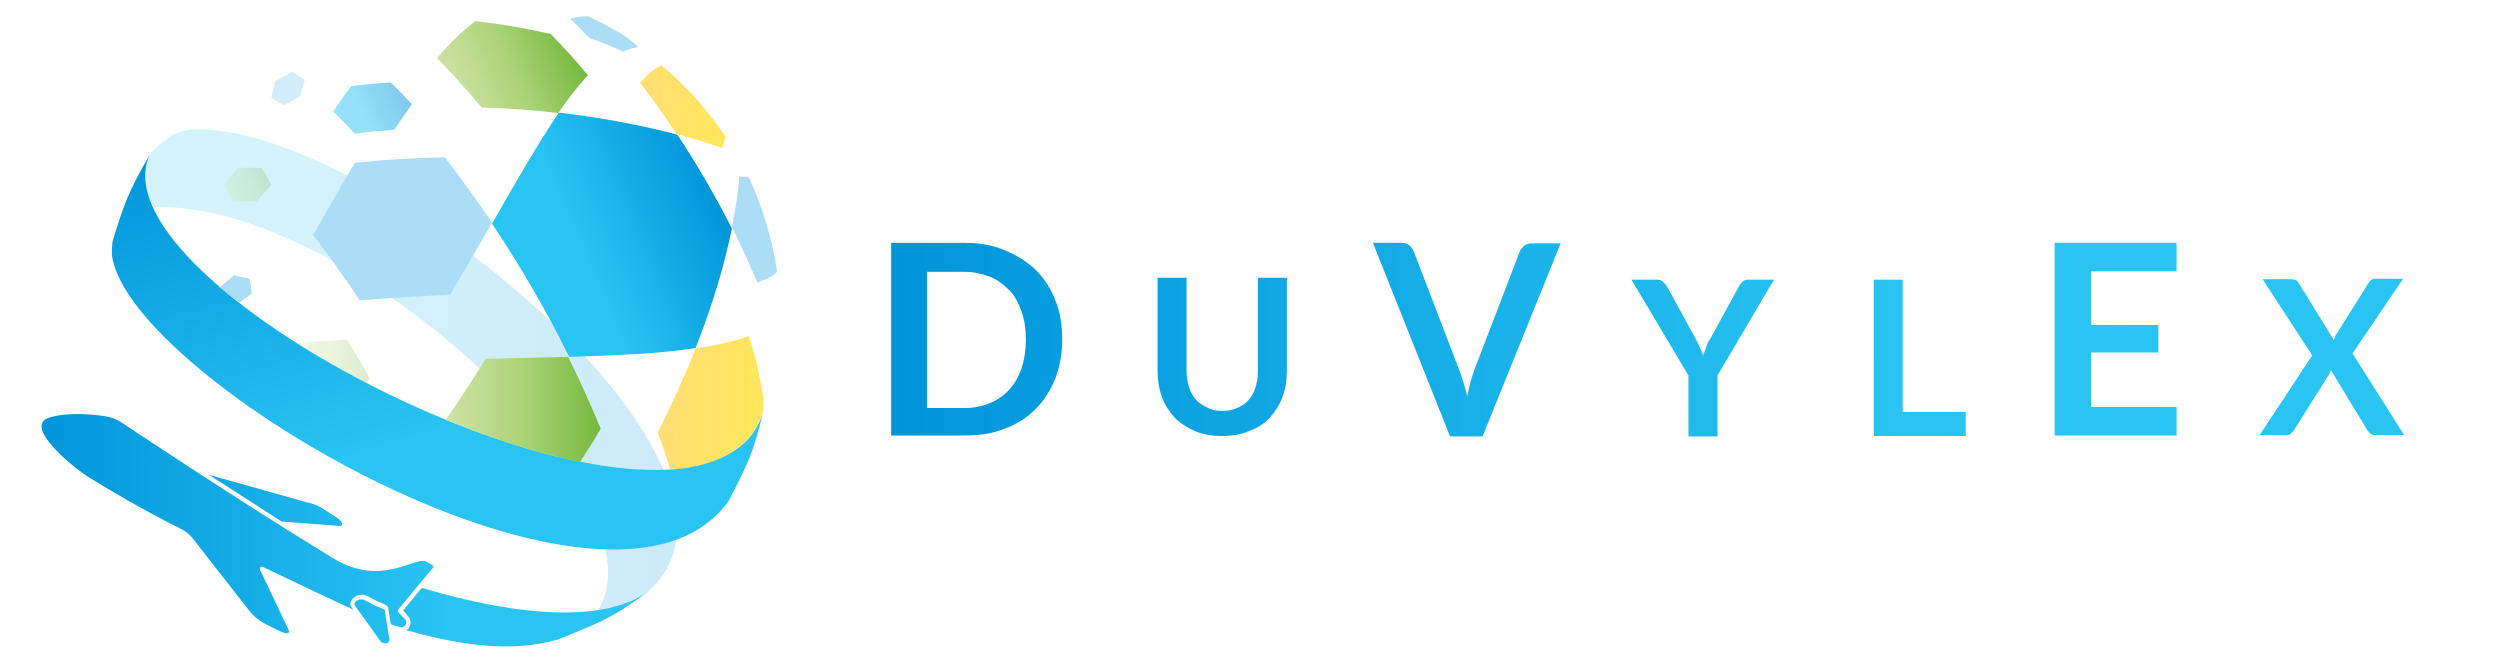
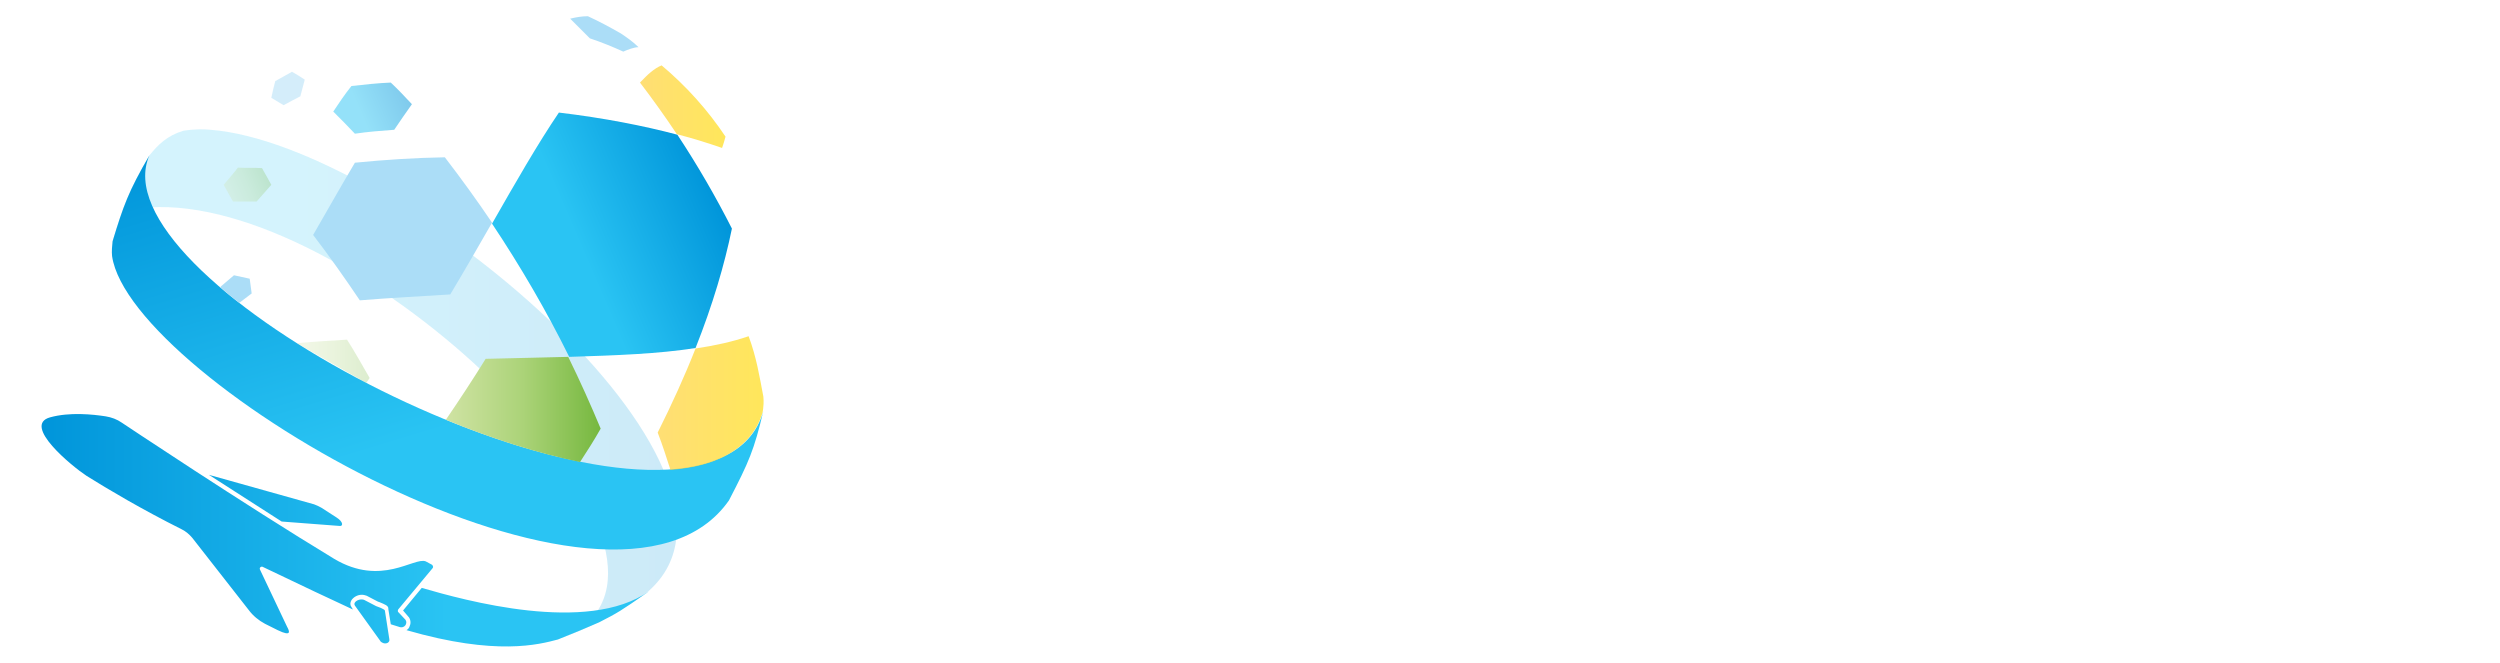
<svg xmlns="http://www.w3.org/2000/svg" version="1.1" id="Layer_1" x="0px" y="0px" viewBox="0 0 508.6 134.8" style="enable-background:new 0 0 508.6 134.8;" xml:space="preserve">
  <style type="text/css">
	.st0{opacity:0.2;fill:url(#SVGID_1_);}
	.st1{opacity:0.5;fill:#ABDDF7;}
	.st2{fill:#ABDDF7;}
	.st3{opacity:0.25;fill:url(#SVGID_00000105398557149200261370000016786409911861958838_);}
	.st4{opacity:0.5;fill:url(#SVGID_00000142177343446971538800000013090055638508475543_);}
	.st5{fill:url(#SVGID_00000103239809252717997230000003626903530229392054_);}
	.st6{fill:url(#SVGID_00000047760174660488277680000015703681842493828248_);}
	.st7{fill:url(#SVGID_00000148639636959669286240000017536182064561253792_);}
	.st8{opacity:0.7;fill:url(#SVGID_00000100377565410261012090000014757170829020921768_);}
	.st9{fill:url(#SVGID_00000100377567155883576170000017999190746315888572_);}
	.st10{opacity:0.7;fill:url(#SVGID_00000124133539324459033140000017171054578766739360_);}
	.st11{opacity:0.25;fill:url(#SVGID_00000165950774389156699460000004932976789916737425_);}
	.st12{fill:url(#SVGID_00000103236996547953367670000015056353592463415431_);}
	.st13{fill:url(#SVGID_00000161622639613435211660000017143350616553349557_);}
</style>
  <g>
    <linearGradient id="SVGID_1_" gradientUnits="userSpaceOnUse" x1="22.933" y1="78" x2="137.768" y2="78">
      <stop offset="0.332" style="stop-color:#2AC4F3" />
      <stop offset="1" style="stop-color:#0095DA" />
    </linearGradient>
    <path class="st0" d="M42.8,26.4c-1-0.1-3-0.2-5.5,0.2c-3.3,1-5.1,2.8-6.9,5c-3.6,6.3-5,8.9-7.5,17.5c0.7-1.9,2.7-5.1,7.5-6.9   c40.4-2.6,110.6,63.5,89.4,84.2c-0.5,0.5-2.2,2-5.1,3.2c2.4-0.9,5.1-2,7.2-3.1c5.7-3.2,6.2-3.4,9.7-6l0.4-0.3   C159.6,95.6,80.2,29.3,42.8,26.4z" />
    <path class="st1" d="M56,16.5c1.1-0.6,2.3-1.3,3.4-1.9c0.9,0.5,1.7,1,2.6,1.6c-0.3,1.1-0.6,2.3-0.9,3.4c-1.2,0.6-2.3,1.2-3.4,1.8   c-0.8-0.5-1.7-1-2.5-1.5C55.4,18.8,55.7,17.7,56,16.5z" />
    <path class="st2" d="M73.2,61.1c-3.1-4.6-6.2-9-9.5-13.3c2.9-5,5.7-10,8.5-14.7c6.1-0.6,12.2-1,18.3-1.1c3.3,4.3,6.5,8.7,9.6,13.3   c-2.7,4.7-5.5,9.6-8.5,14.6C85.5,60.3,79.3,60.6,73.2,61.1z" />
    <linearGradient id="SVGID_00000003802169131230408620000005355075725841468826_" gradientUnits="userSpaceOnUse" x1="48.889" y1="73.864" x2="57.828" y2="73.864" gradientTransform="matrix(0.913 -0.407 0.375 0.869 -26.098 -4.849)">
      <stop offset="0" style="stop-color:#D0E3A4" />
      <stop offset="0.5" style="stop-color:#ABD378" />
      <stop offset="1" style="stop-color:#76B83F" />
    </linearGradient>
    <path style="opacity:0.25;fill:url(#SVGID_00000003802169131230408620000005355075725841468826_);" d="M53.3,34.2   c0.6,1.1,1.3,2.3,1.9,3.4c-1,1.1-2,2.3-3,3.4c-1.6,0-3.2,0-4.8,0c-0.6-1.1-1.3-2.3-1.9-3.4c1-1.2,2-2.3,2.9-3.5   C50,34.2,51.6,34.1,53.3,34.2z" />
    <linearGradient id="SVGID_00000041986037419774603330000004789291209551821450_" gradientUnits="userSpaceOnUse" x1="75.303" y1="69.7" x2="90.649" y2="69.7" gradientTransform="matrix(0.913 -0.407 0.375 0.869 -26.098 -4.849)">
      <stop offset="0.332" style="stop-color:#2AC4F3" />
      <stop offset="1" style="stop-color:#0095DA" />
    </linearGradient>
    <path style="opacity:0.5;fill:url(#SVGID_00000041986037419774603330000004789291209551821450_);" d="M72.2,27.2   c-1.5-1.6-2.9-3-4.4-4.5c1.2-1.8,2.4-3.6,3.7-5.2c2.7-0.3,5.4-0.6,8-0.7c1.5,1.4,2.9,2.9,4.3,4.4c-1.2,1.7-2.4,3.4-3.6,5.2   C77.5,26.6,74.9,26.8,72.2,27.2z" />
    <linearGradient id="SVGID_00000019665776671901507230000012142621171699282850_" gradientUnits="userSpaceOnUse" x1="98.636" y1="76.429" x2="126.658" y2="76.429" gradientTransform="matrix(0.874 -0.393 0.348 0.814 -20.748 -4.04)">
      <stop offset="0" style="stop-color:#D0E3A4" />
      <stop offset="0.5" style="stop-color:#ABD378" />
      <stop offset="1" style="stop-color:#76B83F" />
    </linearGradient>
-     <path style="fill:url(#SVGID_00000019665776671901507230000012142621171699282850_);" d="M98,21.9c-3-3.6-6-6.9-9.1-10.1   c2.5-2.9,5.1-5.5,7.8-7.5c5.3,0.6,10.5,1.5,15.3,2.6c2.6,2.6,5.1,5.4,7.6,8.4c-2,2.2-4,4.7-6,7.7C108.6,22.4,103.4,22,98,21.9z" />
    <linearGradient id="SVGID_00000058590579099929177500000004553154086323879088_" gradientUnits="userSpaceOnUse" x1="95.887" y1="116.094" x2="140.358" y2="116.094" gradientTransform="matrix(0.913 -0.407 0.375 0.869 -26.098 -4.849)">
      <stop offset="0.332" style="stop-color:#2AC4F3" />
      <stop offset="1" style="stop-color:#0095DA" />
    </linearGradient>
    <path style="fill:url(#SVGID_00000058590579099929177500000004553154086323879088_);" d="M115.8,72.6c-4.6-9.3-9.9-18.4-15.7-27.1   c4.8-8.4,9.2-16.1,13.6-22.6c9.2,1.1,17.3,2.7,24.1,4.5c4.1,6.2,7.8,12.6,11.1,19.1c-1.5,7.3-3.9,15.5-7.4,24.3   C133.9,72,125.3,72.3,115.8,72.6z" />
    <path class="st2" d="M116,3.8c1.2-0.3,2.4-0.5,3.6-0.5c2.4,1.1,4.6,2.3,6.7,3.5c1.2,0.8,2.5,1.7,3.6,2.8c-0.9,0-2.2,0.5-3.1,0.9   c-2.2-1-4.4-1.9-6.8-2.7" />
    <linearGradient id="SVGID_00000038393597361807748520000017912463132150730674_" gradientUnits="userSpaceOnUse" x1="740.386" y1="-484.429" x2="846.419" y2="-484.429" gradientTransform="matrix(-0.291 -0.957 0.957 -0.291 783.526 687.393)">
      <stop offset="0.332" style="stop-color:#2AC4F3" />
      <stop offset="1" style="stop-color:#0095DA" />
    </linearGradient>
    <path style="fill:url(#SVGID_00000038393597361807748520000017912463132150730674_);" d="M155.3,83.6c-1.2,4.4-4.2,7.7-9,9.7   C114.8,107,19.5,56.2,30.4,31.6c-4.3,7.4-5.3,10.3-7.5,17.5c-0.1,0.9-0.2,2.1-0.1,3c3.6,25.2,102.4,82.8,125.5,49.7   C152.4,93.9,153.4,91.6,155.3,83.6z" />
    <linearGradient id="SVGID_00000023962218487415211910000008544667699614711461_" gradientUnits="userSpaceOnUse" x1="130.284" y1="21.764" x2="147.646" y2="21.764">
      <stop offset="0" style="stop-color:#FFD13A" />
      <stop offset="1" style="stop-color:#FFDD15" />
    </linearGradient>
    <path style="opacity:0.7;fill:url(#SVGID_00000023962218487415211910000008544667699614711461_);" d="M147.6,27.8   c-3.6-5.4-8-10.3-13-14.5c-1.5,0.6-2.9,1.9-4.4,3.5c2.6,3.4,5.1,6.9,7.5,10.5c3.5,0.9,6.6,1.9,9.2,2.8   C147.2,29.3,147.4,28.5,147.6,27.8z" />
-     <path class="st2" d="M158.1,55.3c-1-6.8-3-13.3-5.8-19.3c-0.6,0-1.3-0.1-1.9-0.1c-0.2,3-0.7,6.5-1.5,10.3c1.9,3.8,3.6,7.6,5.2,11.3   C155.8,56.8,157.2,56.3,158.1,55.3z" />
    <linearGradient id="SVGID_00000063603950268765856340000003509394119499108238_" gradientUnits="userSpaceOnUse" x1="90.636" y1="83.291" x2="122.19" y2="83.291">
      <stop offset="0" style="stop-color:#D0E3A4" />
      <stop offset="0.5" style="stop-color:#ABD378" />
      <stop offset="1" style="stop-color:#76B83F" />
    </linearGradient>
    <path style="fill:url(#SVGID_00000063603950268765856340000003509394119499108238_);" d="M118,94c1.5-2.3,2.9-4.5,4.2-6.8   c-2-4.8-4.2-9.7-6.6-14.6c-5.4,0.1-11,0.3-16.8,0.4c-2.6,4.2-5.3,8.3-8.1,12.4C99.9,89.2,109.3,92.2,118,94z" />
    <linearGradient id="SVGID_00000042010826403267081420000008393050477673375896_" gradientUnits="userSpaceOnUse" x1="133.826" y1="81.944" x2="155.427" y2="81.944">
      <stop offset="0" style="stop-color:#FFD13A" />
      <stop offset="1" style="stop-color:#FFDD15" />
    </linearGradient>
    <path style="opacity:0.7;fill:url(#SVGID_00000042010826403267081420000008393050477673375896_);" d="M146.2,93.4   c4.8-2.1,7.8-5.4,9-9.7c-0.2,0.6,0.3-0.9,0.1-3c-0.8-4.2-1.4-8-3-12.3c-3.2,1.1-6.8,1.9-10.8,2.5c-2.2,5.6-4.8,11.3-7.7,17.1   c1,2.6,1.8,5.1,2.6,7.6C140.1,95.3,143.5,94.6,146.2,93.4z" />
    <linearGradient id="SVGID_00000077311996270832040220000008026617711717193893_" gradientUnits="userSpaceOnUse" x1="60.494" y1="73.494" x2="75.16" y2="73.494">
      <stop offset="0" style="stop-color:#D0E3A4" />
      <stop offset="0.5" style="stop-color:#ABD378" />
      <stop offset="1" style="stop-color:#76B83F" />
    </linearGradient>
-     <path style="opacity:0.25;fill:url(#SVGID_00000077311996270832040220000008026617711717193893_);" d="M74.5,77.9   c0.2-0.3,0.5-0.7,0.7-1c-1.5-2.6-3-5.3-4.6-7.8c-3.3,0.2-6.7,0.4-10,0.7c0,0,0,0.1-0.1,0.1C64.9,72.7,69.6,75.4,74.5,77.9z" />
+     <path style="opacity:0.25;fill:url(#SVGID_00000077311996270832040220000008026617711717193893_);" d="M74.5,77.9   c0.2-0.3,0.5-0.7,0.7-1c-1.5-2.6-3-5.3-4.6-7.8c-3.3,0.2-6.7,0.4-10,0.7c0,0,0,0.1-0.1,0.1z" />
    <path class="st2" d="M48.7,61.6c0.8-0.6,1.7-1.3,2.5-1.9c-0.1-1-0.3-2-0.4-3c-1.1-0.2-2.1-0.5-3.2-0.7c-0.9,0.8-1.8,1.5-2.7,2.3   c0,0.1,0,0.2,0,0.2C46.1,59.6,47.3,60.6,48.7,61.6z" />
    <linearGradient id="SVGID_00000025425172230225360690000008555638371433617579_" gradientUnits="userSpaceOnUse" x1="132.088" y1="107.886" x2="8.446" y2="107.886">
      <stop offset="0.332" style="stop-color:#2AC4F3" />
      <stop offset="1" style="stop-color:#0095DA" />
    </linearGradient>
    <path style="fill:url(#SVGID_00000025425172230225360690000008555638371433617579_);" d="M74.2,122.1l2.3,1.2   c0.3,0.1,1.7,0.6,1.8,0.9l0.9,5.8c0.2,0.7-0.7,1.2-1.5,0.7l0,0c-0.2-0.1-0.3-0.2-0.4-0.4l-5.1-7.1   C71.7,122.4,73.3,121.6,74.2,122.1z M69.1,107c0.7,0.1,0.8-0.8-0.6-1.7l-3.1-2c-0.5-0.3-1-0.5-1.5-0.7l-21.4-6l14.8,9.5L69.1,107z    M81.1,124.6c-0.2-0.1-0.2-0.4-0.1-0.6l7-8.4c0.2-0.2,0.1-0.5-0.1-0.7l-1.3-0.7c-2.4-0.9-9,5.2-18.6-0.5   C49.5,102.5,24.8,86,24.8,86c-1-0.7-2.1-1.1-3.3-1.3c-2.6-0.4-7.3-0.9-11.3,0.2c-5.8,1.6,4.5,10,7.4,11.9   c4.3,2.7,11.4,6.9,19.4,10.9c0.8,0.4,1.5,1,2.1,1.7l11.5,14.7c0.9,1.2,2,2.1,3.3,2.8l2.6,1.3c2.9,1.4,2.4,0.2,1.9-0.7l-5.5-11.6   c-0.2-0.4,0.2-0.7,0.5-0.6c7.7,3.7,14.5,6.9,18.4,8.7l-0.3-0.5l0,0l0,0c-0.3-0.4-0.3-0.9,0-1.4c0.4-0.6,1.2-1.1,2.1-1.1   c0.4,0,0.7,0.1,1,0.2l2.3,1.2c0.1,0,0.2,0.1,0.3,0.1c1.2,0.5,1.7,0.7,1.8,1.2l0,0.1l0,0.1l0.5,3.1l1.6,0.5c1.2,0.5,1.9-0.7,1.4-1.4   L81.1,124.6z M85.8,119.6l-3.8,4.6l1.2,1.4l0,0l0,0c0.4,0.6,0.4,1.3,0.1,1.9c-0.1,0.3-0.3,0.5-0.6,0.7c18.3,5.3,27,2.9,30.8,1.9   c2.5-1,5.9-2.4,8.4-3.5c3.9-2,4.2-2.2,9.7-6l0.4-0.3C119.5,129.1,94.4,122.1,85.8,119.6z" />
  </g>
  <linearGradient id="SVGID_00000116922043899670851410000008685626222762917044_" gradientUnits="userSpaceOnUse" x1="489.207" y1="69.073" x2="181.257" y2="69.073">
    <stop offset="0.332" style="stop-color:#2AC4F3" />
    <stop offset="1" style="stop-color:#0095DA" />
  </linearGradient>
-   <path style="fill:url(#SVGID_00000116922043899670851410000008685626222762917044_);" d="M216.1,69.1c0,2.9-0.5,5.5-1.4,7.9  c-1,2.4-2.3,4.5-4,6.2c-1.7,1.7-3.8,3.1-6.3,4c-2.4,1-5.2,1.4-8.1,1.4h-15V49.4h15c3,0,5.7,0.5,8.1,1.5c2.4,1,4.5,2.3,6.3,4  c1.7,1.7,3.1,3.8,4,6.2C215.7,63.5,216.1,66.2,216.1,69.1z M208.7,69.1c0-2.2-0.3-4.1-0.9-5.8c-0.6-1.7-1.4-3.2-2.5-4.3  s-2.4-2.1-3.9-2.7c-1.5-0.6-3.3-1-5.2-1h-7.6v27.7h7.6c1.9,0,3.6-0.3,5.2-1c1.5-0.6,2.8-1.5,3.9-2.7c1.1-1.2,1.9-2.6,2.5-4.3  C208.4,73.2,208.7,71.2,208.7,69.1z M248.6,83.6c1.1,0,2.2-0.2,3.1-0.6c0.9-0.4,1.7-0.9,2.3-1.6c0.6-0.7,1.1-1.5,1.4-2.5  c0.3-1,0.5-2.1,0.5-3.3V56.5h5.9v19.1c0,1.9-0.3,3.6-0.9,5.2c-0.6,1.6-1.5,3-2.6,4.2c-1.1,1.2-2.5,2.1-4.2,2.7c-1.6,0.7-3.5,1-5.5,1  c-2,0-3.9-0.3-5.5-1c-1.6-0.7-3-1.6-4.1-2.7c-1.1-1.2-2-2.6-2.6-4.2c-0.6-1.6-0.9-3.4-0.9-5.2V56.5h5.9v19c0,1.2,0.2,2.3,0.5,3.3  c0.3,1,0.8,1.8,1.4,2.5c0.6,0.7,1.4,1.2,2.3,1.6C246.4,83.4,247.4,83.6,248.6,83.6z M279.3,49.4h5.9c0.6,0,1.1,0.2,1.5,0.5  c0.4,0.3,0.7,0.7,0.9,1.2l9.2,24c0.3,0.8,0.6,1.6,0.9,2.6c0.3,0.9,0.5,1.9,0.8,2.9c0.4-2.1,0.9-3.9,1.5-5.5l9.2-24  c0.2-0.4,0.5-0.8,0.9-1.1s0.9-0.5,1.5-0.5h5.9l-15.9,39.3h-6.6L279.3,49.4z M349.4,76.4v12.4h-5.9V76.4l-11.6-19.5h5.2  c0.5,0,0.9,0.1,1.2,0.4s0.6,0.6,0.8,0.9l5.8,10.6c0.3,0.6,0.6,1.2,0.9,1.8c0.2,0.6,0.5,1.1,0.7,1.7c0.2-0.6,0.4-1.1,0.6-1.7  c0.2-0.6,0.5-1.2,0.9-1.8l5.8-10.6c0.2-0.3,0.4-0.6,0.7-0.9c0.3-0.3,0.7-0.4,1.2-0.4h5.2L349.4,76.4z M387.2,83.8h12.7v4.9h-18.7  V56.9h5.9V83.8z M442.8,49.4v5.8h-17.4v10.9h13.7v5.6h-13.7v11.1h17.4v5.8h-24.8V49.4H442.8z M470.4,72.3l-10.1-15.5h5.9  c0.4,0,0.7,0.1,0.9,0.2c0.2,0.1,0.3,0.3,0.5,0.5l7.2,11.7c0.1-0.2,0.2-0.4,0.2-0.6s0.2-0.4,0.3-0.6l6.6-10.5  c0.3-0.5,0.7-0.8,1.3-0.8h5.7l-10.3,15.2l10.5,16.6h-5.9c-0.4,0-0.7-0.1-1-0.3c-0.2-0.2-0.4-0.4-0.6-0.7l-7.4-12.2  c-0.1,0.2-0.1,0.3-0.2,0.5c-0.1,0.2-0.1,0.3-0.2,0.4l-7.1,11.3c-0.2,0.2-0.4,0.5-0.6,0.7c-0.2,0.2-0.5,0.3-0.9,0.3h-5.5L470.4,72.3z  " />
</svg>